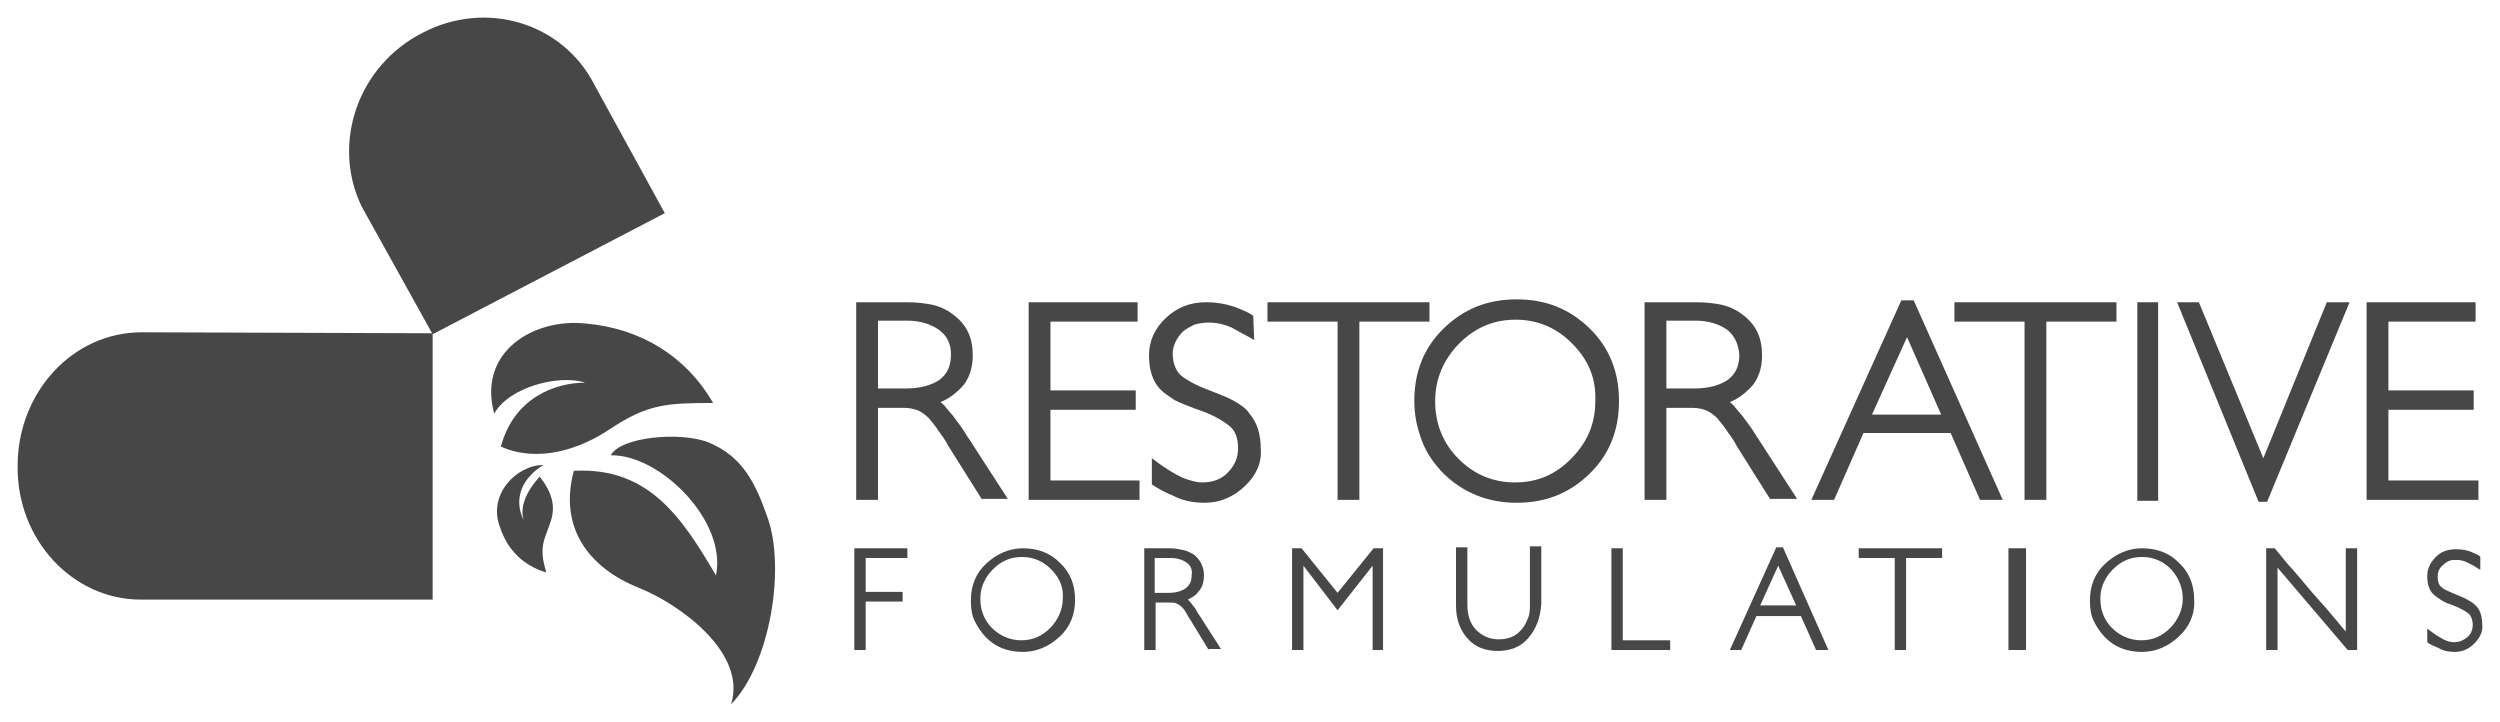
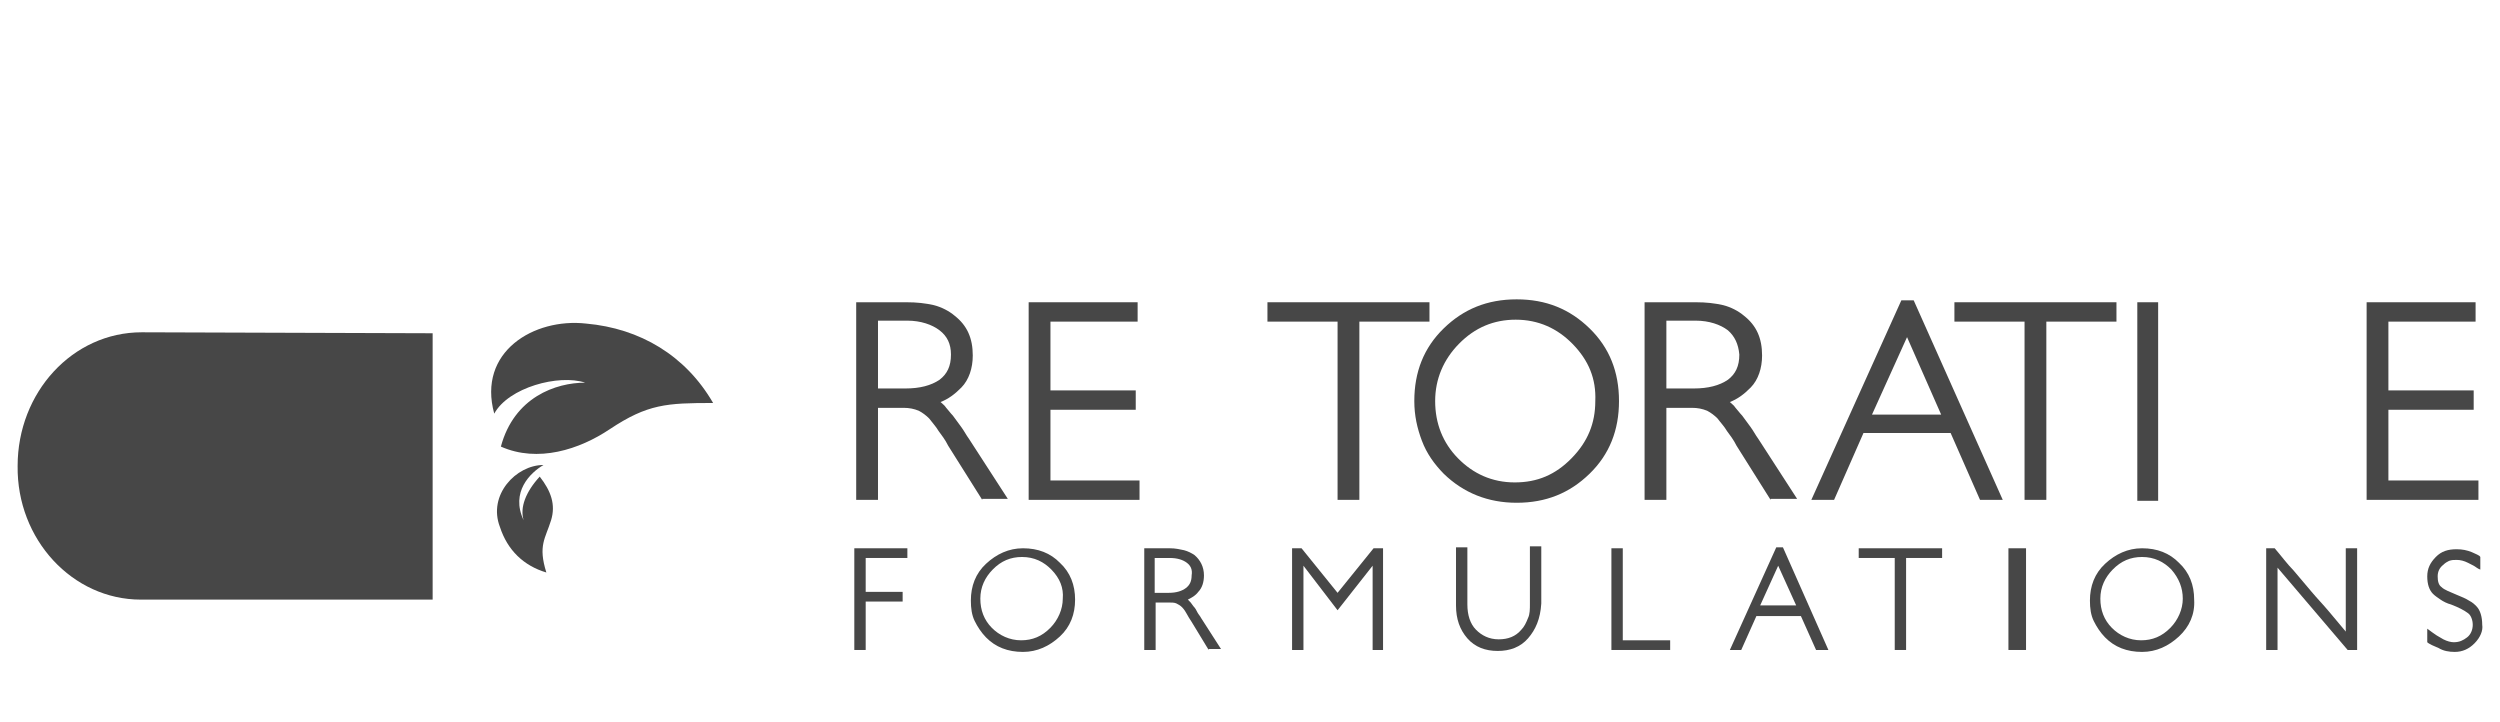
<svg xmlns="http://www.w3.org/2000/svg" width="142px" height="41px" viewBox="0 0 142 41">
  <title>restorative-clipped</title>
  <g id="restorative-clipped" stroke="none" stroke-width="1" fill="none" fill-rule="evenodd">
    <g id="restorative'-copy" transform="translate(0, 0.5)">
      <rect id="Rectangle-Copy-85" x="0" y="0" width="142" height="40" />
      <g id="restorative-logo-copy-5" transform="translate(1, 0.5)" fill="#474747" fill-rule="nonzero">
        <path d="M54.791,27.392 L52.853,24.311 C52.692,23.98 52.476,23.705 52.315,23.485 C52.153,23.21 51.938,22.99 51.777,22.77 C51.615,22.605 51.4,22.44 51.185,22.33 C50.916,22.22 50.646,22.165 50.324,22.165 L48.87,22.165 L48.87,27.392 L47.632,27.392 L47.632,16.168 L50.485,16.168 C51.077,16.168 51.561,16.223 52.046,16.333 C52.476,16.443 52.907,16.663 53.23,16.938 C53.93,17.489 54.253,18.204 54.253,19.194 C54.253,19.909 54.037,20.569 53.607,21.01 C53.23,21.395 52.853,21.67 52.423,21.835 C52.53,21.945 52.638,22 52.746,22.165 C52.853,22.275 52.961,22.44 53.122,22.605 C53.284,22.825 53.445,23.045 53.607,23.265 C53.768,23.485 53.876,23.705 54.037,23.925 L56.244,27.336 L54.791,27.336 L54.791,27.392 Z M52.369,17.764 C51.938,17.434 51.292,17.213 50.539,17.213 L48.87,17.213 L48.87,21.065 L50.431,21.065 C51.239,21.065 51.884,20.9 52.369,20.569 C52.799,20.239 53.015,19.799 53.015,19.139 C53.015,18.534 52.799,18.094 52.369,17.764" id="Shape" />
        <polygon id="Path" points="57.428 27.392 57.428 16.168 63.617 16.168 63.617 17.268 58.666 17.268 58.666 21.175 63.51 21.175 63.51 22.275 58.666 22.275 58.666 26.291 63.725 26.291 63.725 27.392" />
-         <path d="M69.699,26.621 C69.053,27.226 68.3,27.557 67.439,27.557 C66.793,27.557 66.201,27.447 65.663,27.171 C65.394,27.061 65.178,26.951 64.963,26.841 C64.748,26.731 64.586,26.621 64.425,26.511 L64.425,25.026 C64.855,25.356 65.178,25.576 65.447,25.741 C65.716,25.906 65.932,26.016 66.147,26.126 C66.578,26.291 66.954,26.401 67.277,26.401 C67.869,26.401 68.354,26.236 68.73,25.851 C69.107,25.466 69.322,25.026 69.322,24.476 C69.322,23.87 69.161,23.43 68.784,23.155 C68.354,22.825 67.762,22.495 66.901,22.22 C66.47,22.055 66.039,21.89 65.716,21.725 C65.394,21.505 65.124,21.34 64.909,21.12 C64.479,20.68 64.263,20.019 64.263,19.194 C64.263,18.369 64.586,17.654 65.232,17.048 C65.878,16.443 66.631,16.168 67.493,16.168 C68.138,16.168 68.677,16.278 69.161,16.443 C69.592,16.608 69.968,16.773 70.184,16.938 L70.237,18.314 C69.968,18.149 69.753,18.039 69.538,17.929 C69.322,17.819 69.161,17.709 68.946,17.599 C68.569,17.434 68.138,17.323 67.654,17.323 C67.331,17.323 67.062,17.379 66.847,17.434 C66.631,17.544 66.416,17.654 66.201,17.819 C65.824,18.204 65.609,18.644 65.609,19.084 C65.609,19.579 65.77,20.019 66.039,20.294 C66.362,20.569 66.954,20.9 67.708,21.175 C68.246,21.395 68.73,21.56 69.107,21.78 C69.484,22 69.807,22.22 69.968,22.495 C70.399,22.99 70.614,23.65 70.614,24.531 C70.668,25.301 70.345,26.016 69.699,26.621" id="Path" />
        <polygon id="Path" points="76.212 17.268 76.212 27.392 74.974 27.392 74.974 17.268 70.991 17.268 70.991 16.168 80.194 16.168 80.194 17.268" />
        <path d="M89.29,25.906 C88.16,27.006 86.814,27.557 85.146,27.557 C83.531,27.557 82.132,27.006 81.002,25.906 C80.463,25.356 80.033,24.751 79.764,24.036 C79.495,23.32 79.333,22.605 79.333,21.78 C79.333,20.129 79.871,18.754 81.002,17.654 C82.132,16.553 83.477,16.003 85.146,16.003 C86.814,16.003 88.16,16.553 89.29,17.654 C90.42,18.754 90.959,20.129 90.959,21.78 C90.959,23.43 90.42,24.806 89.29,25.906 M88.321,18.534 C87.46,17.654 86.384,17.158 85.092,17.158 C83.854,17.158 82.778,17.599 81.863,18.534 C81.002,19.414 80.517,20.514 80.517,21.78 C80.517,23.045 80.948,24.146 81.809,25.026 C82.67,25.906 83.747,26.401 85.038,26.401 C86.33,26.401 87.353,25.961 88.268,25.026 C89.183,24.091 89.613,23.045 89.613,21.78 C89.667,20.514 89.236,19.469 88.321,18.534" id="Shape" />
        <path d="M99.57,27.392 L97.632,24.311 C97.471,23.98 97.256,23.705 97.094,23.485 C96.933,23.21 96.717,22.99 96.556,22.77 C96.395,22.605 96.179,22.44 95.964,22.33 C95.695,22.22 95.426,22.165 95.103,22.165 L93.65,22.165 L93.65,27.392 L92.412,27.392 L92.412,16.168 L95.318,16.168 C95.91,16.168 96.395,16.223 96.879,16.333 C97.31,16.443 97.74,16.663 98.063,16.938 C98.763,17.489 99.086,18.204 99.086,19.194 C99.086,19.909 98.87,20.569 98.44,21.01 C98.063,21.395 97.686,21.67 97.256,21.835 C97.363,21.945 97.471,22 97.579,22.165 C97.686,22.275 97.794,22.44 97.955,22.605 C98.117,22.825 98.278,23.045 98.44,23.265 C98.601,23.485 98.709,23.705 98.87,23.925 L101.077,27.336 L99.57,27.336 L99.57,27.392 Z M97.148,17.764 C96.717,17.434 96.072,17.213 95.318,17.213 L93.65,17.213 L93.65,21.065 L95.211,21.065 C96.018,21.065 96.664,20.9 97.148,20.569 C97.579,20.239 97.794,19.799 97.794,19.139 C97.74,18.534 97.525,18.094 97.148,17.764" id="Shape" />
        <path d="M111.465,27.392 L109.796,23.595 L104.845,23.595 L103.176,27.392 L101.884,27.392 L106.997,16.058 L107.697,16.058 L112.756,27.392 L111.465,27.392 Z M107.32,18.149 L105.329,22.55 L109.258,22.55 L107.32,18.149 Z" id="Shape" />
        <polygon id="Path" points="115.232 17.268 115.232 27.392 113.994 27.392 113.994 17.268 110.011 17.268 110.011 16.168 119.215 16.168 119.215 17.268" />
        <rect id="Rectangle" x="120.399" y="16.168" width="1.184" height="11.278" />
-         <polygon id="Path" points="127.772 27.502 127.288 27.502 122.659 16.168 123.897 16.168 127.557 25.026 131.163 16.168 132.455 16.168" />
        <polygon id="Path" points="133.424 27.392 133.424 16.168 139.613 16.168 139.613 17.268 134.661 17.268 134.661 21.175 139.505 21.175 139.505 22.275 134.661 22.275 134.661 26.291 139.775 26.291 139.775 27.392" />
        <polygon id="Path" points="48.171 30.693 48.171 32.618 50.27 32.618 50.27 33.168 48.171 33.168 48.171 35.919 47.525 35.919 47.525 30.142 50.539 30.142 50.539 30.693" />
        <path d="M59.204,35.149 C58.612,35.699 57.912,36.029 57.105,36.029 C56.244,36.029 55.544,35.754 55.006,35.204 C54.737,34.929 54.522,34.599 54.36,34.269 C54.199,33.938 54.145,33.553 54.145,33.113 C54.145,32.288 54.414,31.573 55.006,31.023 C55.598,30.472 56.298,30.142 57.105,30.142 C57.966,30.142 58.666,30.417 59.204,30.968 C59.796,31.518 60.065,32.233 60.065,33.058 C60.065,33.883 59.796,34.599 59.204,35.149 M58.72,31.353 C58.289,30.913 57.751,30.637 57.051,30.637 C56.405,30.637 55.867,30.858 55.383,31.353 C54.952,31.793 54.683,32.343 54.683,33.003 C54.683,33.663 54.898,34.214 55.329,34.654 C55.76,35.094 56.352,35.369 56.997,35.369 C57.643,35.369 58.181,35.149 58.666,34.654 C59.096,34.214 59.366,33.608 59.366,33.003 C59.419,32.398 59.204,31.848 58.72,31.353" id="Shape" />
        <path d="M67.654,35.919 L66.685,34.324 C66.578,34.159 66.47,33.993 66.416,33.883 C66.362,33.773 66.255,33.608 66.147,33.498 C66.039,33.388 65.932,33.333 65.824,33.278 C65.716,33.223 65.555,33.223 65.394,33.223 L64.64,33.223 L64.64,35.919 L63.994,35.919 L63.994,30.142 L65.447,30.142 C65.77,30.142 65.986,30.197 66.255,30.252 C66.47,30.307 66.685,30.417 66.847,30.527 C67.17,30.803 67.385,31.188 67.385,31.683 C67.385,32.068 67.277,32.398 67.062,32.618 C66.901,32.838 66.685,32.948 66.47,33.058 C66.524,33.113 66.578,33.168 66.631,33.223 C66.685,33.278 66.739,33.388 66.793,33.443 C66.901,33.553 66.954,33.663 67.008,33.773 C67.062,33.883 67.17,33.993 67.223,34.104 L68.354,35.864 L67.654,35.864 L67.654,35.919 Z M66.416,30.968 C66.201,30.803 65.878,30.693 65.447,30.693 L64.586,30.693 L64.586,32.673 L65.394,32.673 C65.824,32.673 66.147,32.563 66.362,32.398 C66.578,32.233 66.685,32.013 66.685,31.683 C66.739,31.353 66.631,31.133 66.416,30.968" id="Shape" />
        <polygon id="Path" points="76.965 35.919 76.965 31.133 74.974 33.663 73.036 31.133 73.036 35.919 72.39 35.919 72.39 30.142 72.928 30.142 74.974 32.673 77.019 30.142 77.557 30.142 77.557 35.919" />
        <path d="M85.792,35.259 C85.361,35.754 84.769,35.974 84.07,35.974 C83.37,35.974 82.778,35.754 82.347,35.259 C81.917,34.764 81.701,34.159 81.701,33.388 L81.701,30.087 L82.347,30.087 L82.347,33.333 C82.347,33.938 82.509,34.434 82.832,34.764 C83.155,35.094 83.585,35.314 84.123,35.314 C84.662,35.314 85.092,35.149 85.415,34.764 C85.576,34.599 85.684,34.379 85.792,34.104 C85.899,33.883 85.899,33.608 85.899,33.278 L85.899,30.032 L86.545,30.032 L86.545,33.278 C86.491,34.159 86.222,34.764 85.792,35.259" id="Path" />
        <polygon id="Path" points="90.528 35.919 90.528 30.142 91.174 30.142 91.174 35.369 93.865 35.369 93.865 35.919" />
        <path d="M102.153,35.919 L101.292,33.993 L98.763,33.993 L97.902,35.919 L97.256,35.919 L99.893,30.087 L100.27,30.087 L102.853,35.919 L102.153,35.919 Z M100.001,31.133 L98.978,33.388 L101.023,33.388 L100.001,31.133 Z" id="Shape" />
        <polygon id="Path" points="107.266 30.693 107.266 35.919 106.621 35.919 106.621 30.693 104.575 30.693 104.575 30.142 109.312 30.142 109.312 30.693" />
        <rect id="Rectangle" x="113.079" y="30.142" width="1" height="5.777" />
        <path d="M122.767,35.149 C122.175,35.699 121.475,36.029 120.668,36.029 C119.807,36.029 119.107,35.754 118.569,35.204 C118.3,34.929 118.085,34.599 117.923,34.269 C117.762,33.938 117.708,33.553 117.708,33.113 C117.708,32.288 117.977,31.573 118.569,31.023 C119.161,30.472 119.861,30.142 120.668,30.142 C121.529,30.142 122.229,30.417 122.767,30.968 C123.359,31.518 123.628,32.233 123.628,33.058 C123.682,33.883 123.359,34.599 122.767,35.149 M122.336,31.353 C121.906,30.913 121.368,30.637 120.668,30.637 C120.022,30.637 119.484,30.858 119,31.353 C118.569,31.793 118.3,32.343 118.3,33.003 C118.3,33.663 118.515,34.214 118.946,34.654 C119.376,35.094 119.968,35.369 120.614,35.369 C121.26,35.369 121.798,35.149 122.283,34.654 C122.713,34.214 122.982,33.608 122.982,33.003 C122.982,32.398 122.767,31.848 122.336,31.353" id="Shape" />
        <path d="M132.347,35.919 L128.364,31.243 L128.364,35.919 L127.719,35.919 L127.719,30.142 L128.203,30.142 C128.58,30.582 128.903,31.023 129.279,31.408 C129.602,31.793 129.979,32.233 130.302,32.618 C130.625,33.003 130.948,33.333 131.271,33.718 C131.594,34.104 131.917,34.489 132.24,34.874 L132.24,30.142 L132.885,30.142 L132.885,35.919 L132.347,35.919 L132.347,35.919 Z" id="Path" />
        <path d="M139.559,35.534 C139.236,35.864 138.86,36.029 138.429,36.029 C138.106,36.029 137.783,35.974 137.514,35.809 C137.406,35.754 137.245,35.699 137.137,35.644 C137.03,35.589 136.922,35.534 136.868,35.479 L136.868,34.709 C137.083,34.874 137.245,34.984 137.406,35.094 C137.514,35.149 137.675,35.259 137.783,35.314 C137.998,35.424 138.214,35.479 138.375,35.479 C138.698,35.479 138.913,35.369 139.129,35.204 C139.344,35.039 139.452,34.764 139.452,34.489 C139.452,34.214 139.344,33.938 139.182,33.828 C138.967,33.663 138.644,33.498 138.214,33.333 C137.998,33.278 137.783,33.168 137.622,33.058 C137.46,32.948 137.299,32.838 137.191,32.728 C136.976,32.508 136.868,32.178 136.868,31.738 C136.868,31.298 137.03,30.968 137.353,30.637 C137.675,30.307 138.052,30.197 138.537,30.197 C138.86,30.197 139.129,30.252 139.398,30.362 C139.613,30.472 139.828,30.527 139.882,30.637 L139.882,31.353 C139.721,31.298 139.613,31.188 139.505,31.133 C139.398,31.078 139.29,31.023 139.182,30.968 C138.967,30.858 138.752,30.803 138.537,30.803 C138.375,30.803 138.268,30.803 138.106,30.858 C137.998,30.913 137.891,30.968 137.783,31.078 C137.568,31.243 137.46,31.463 137.46,31.738 C137.46,32.013 137.514,32.233 137.675,32.343 C137.837,32.508 138.16,32.618 138.537,32.783 C138.806,32.893 139.075,33.003 139.236,33.113 C139.452,33.223 139.559,33.333 139.667,33.443 C139.882,33.663 139.99,34.049 139.99,34.489 C140.044,34.819 139.882,35.204 139.559,35.534" id="Path" />
        <path d="M23.574,33.058 L6.997,33.058 C3.122,33.058 -0.053,29.647 0.001,25.466 C0.001,21.285 3.122,17.874 7.051,17.874 L23.574,17.929 L23.574,33.058 Z" id="Path" />
-         <path d="M36.761,11.107 L32.778,3.844 C31.002,0.323 26.642,-1.052 22.982,0.874 C19.323,2.744 17.816,7.145 19.538,10.722 L23.574,17.984 L36.761,11.107 Z" id="Path" />
-         <path d="M33.693,24.861 C36.491,24.806 40.313,28.602 39.667,31.683 C37.729,28.382 35.846,25.521 31.594,25.741 C30.733,28.932 32.401,31.243 35.307,32.398 C37.514,33.278 41.443,36.029 40.528,39 C42.735,36.744 43.65,31.243 42.573,28.327 C41.927,26.511 41.228,24.971 39.29,24.146 C37.676,23.485 34.231,23.815 33.693,24.861" id="Path" />
        <path d="M39.505,21.89 C36.868,21.89 35.792,21.945 33.639,23.375 C31.917,24.531 29.549,25.301 27.45,24.366 C28.203,21.56 30.571,20.735 32.24,20.735 C30.733,20.239 27.88,21.01 27.073,22.495 C26.104,18.974 29.333,17.048 32.293,17.379 C35.361,17.654 37.945,19.194 39.505,21.89" id="Path" />
        <path d="M30.033,31.518 C29.549,29.977 29.979,29.592 30.302,28.547 C30.571,27.667 30.302,26.896 29.656,26.071 C28.849,26.951 28.526,27.832 28.741,28.547 C27.988,26.951 29.118,25.851 29.871,25.411 C28.311,25.411 26.696,27.116 27.396,28.932 C27.826,30.252 28.741,31.133 30.033,31.518" id="Path" />
      </g>
    </g>
  </g>
</svg>